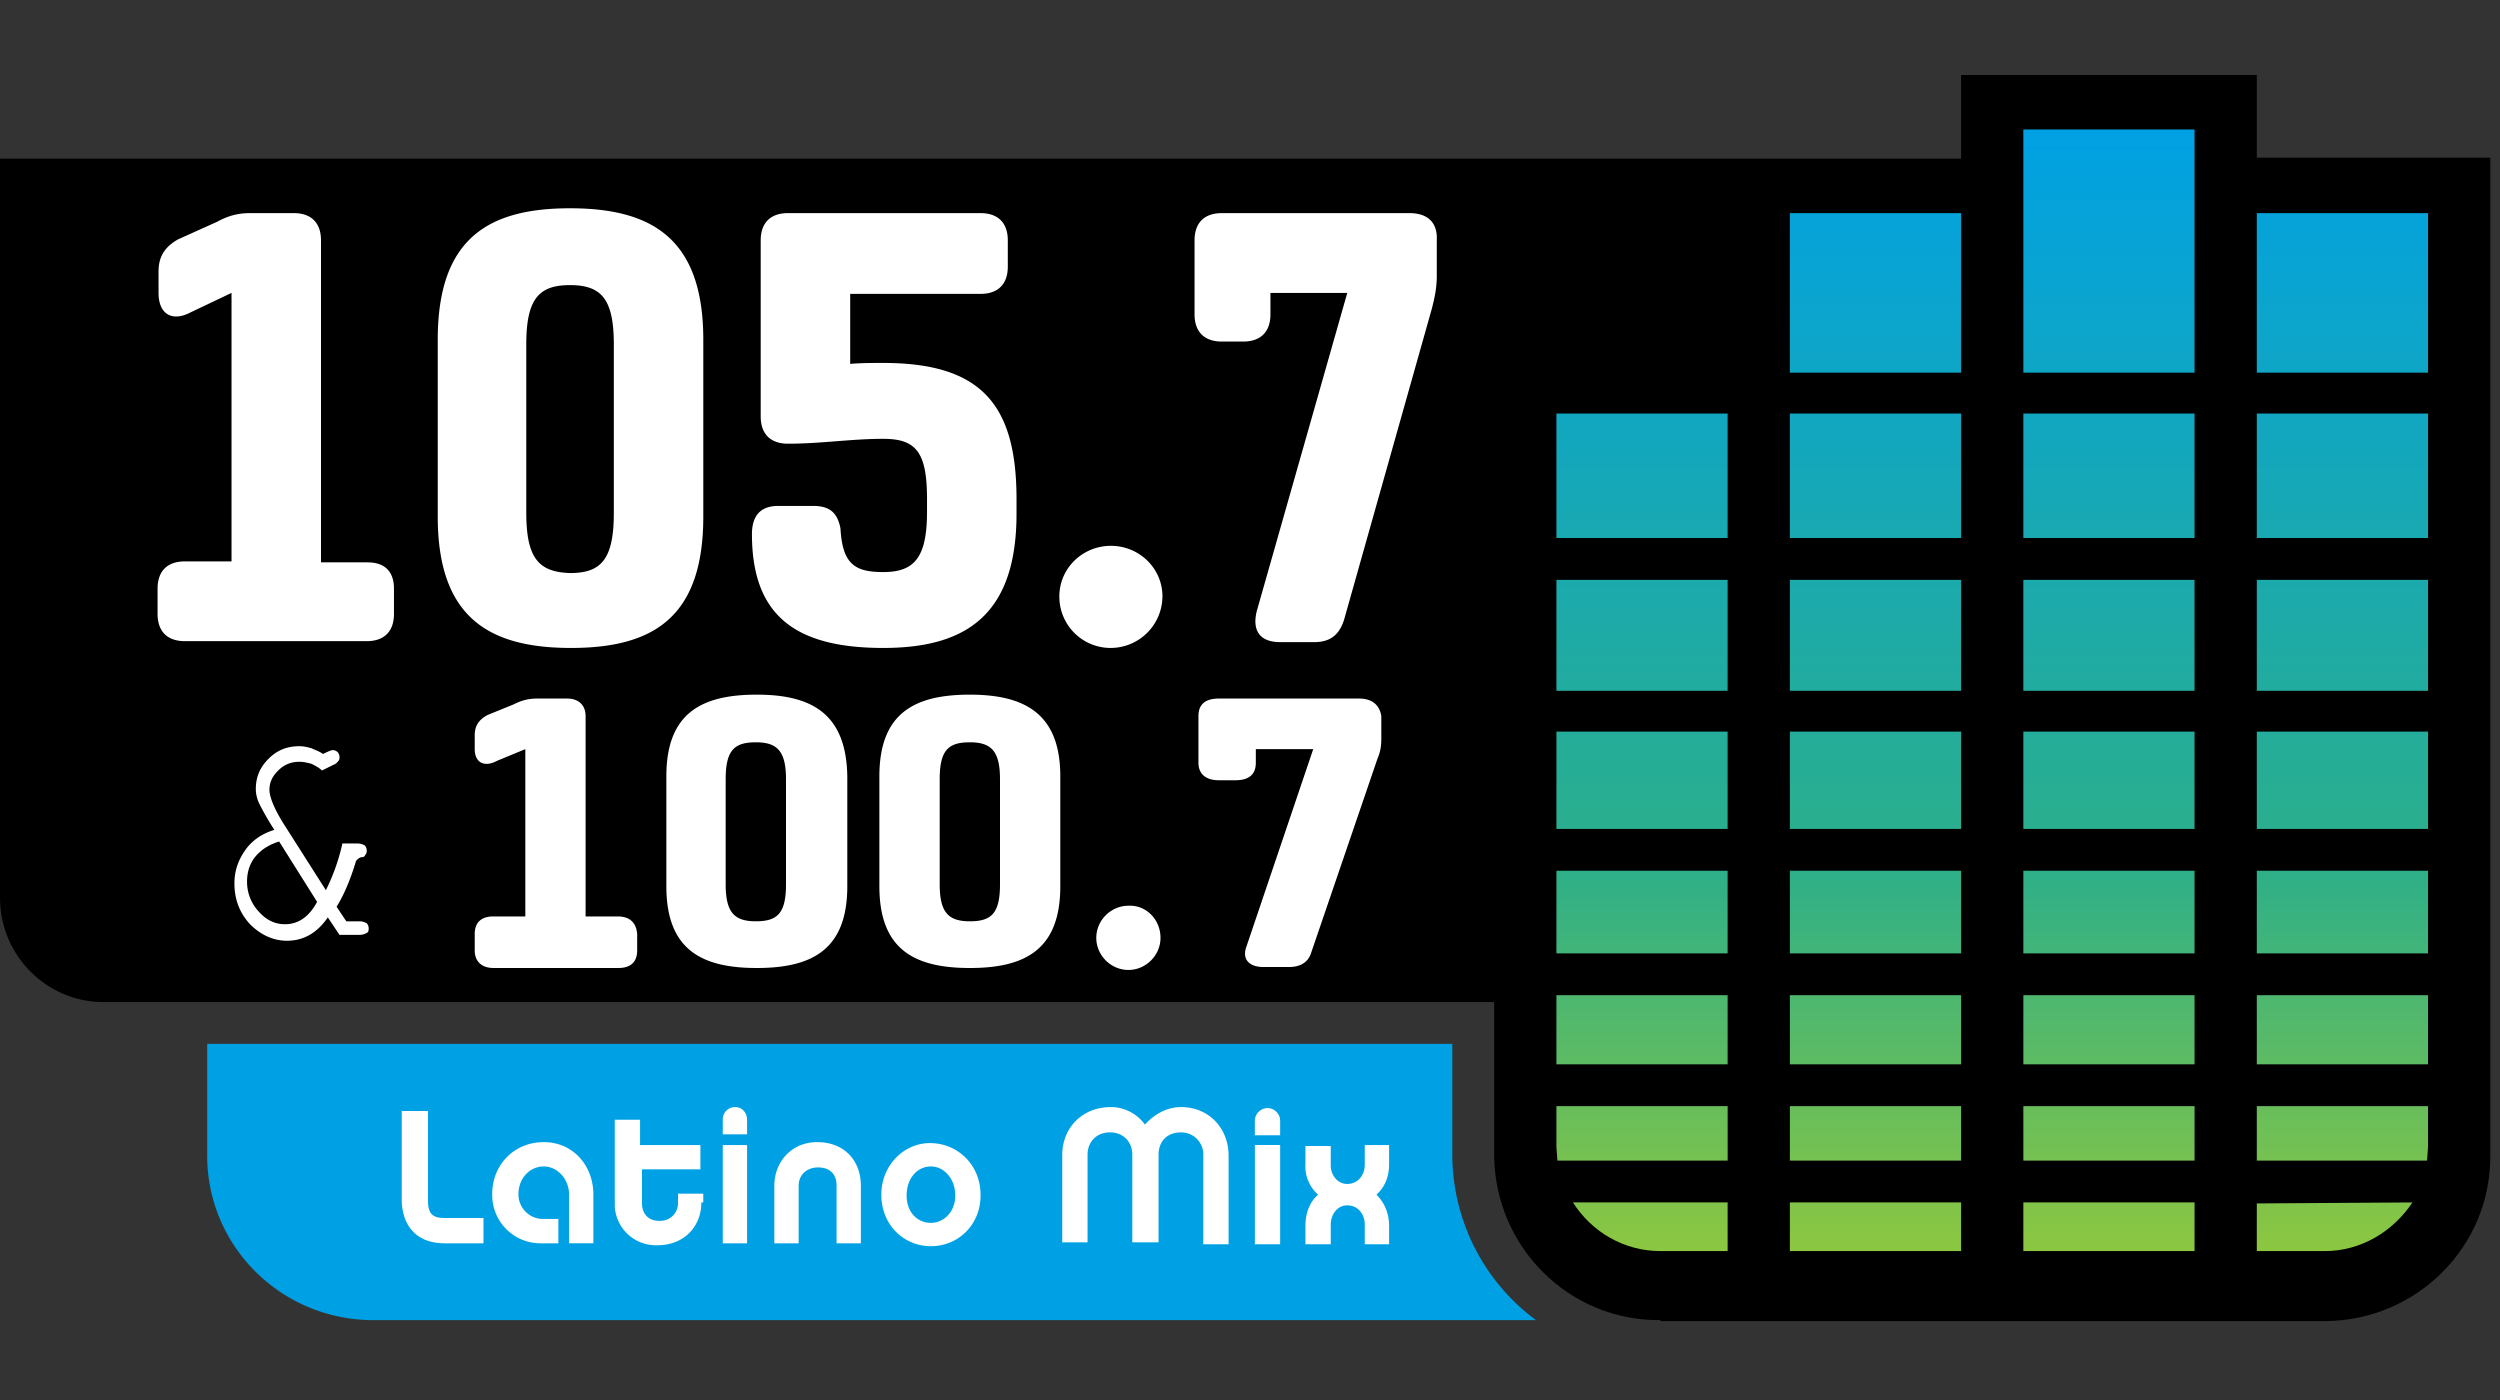
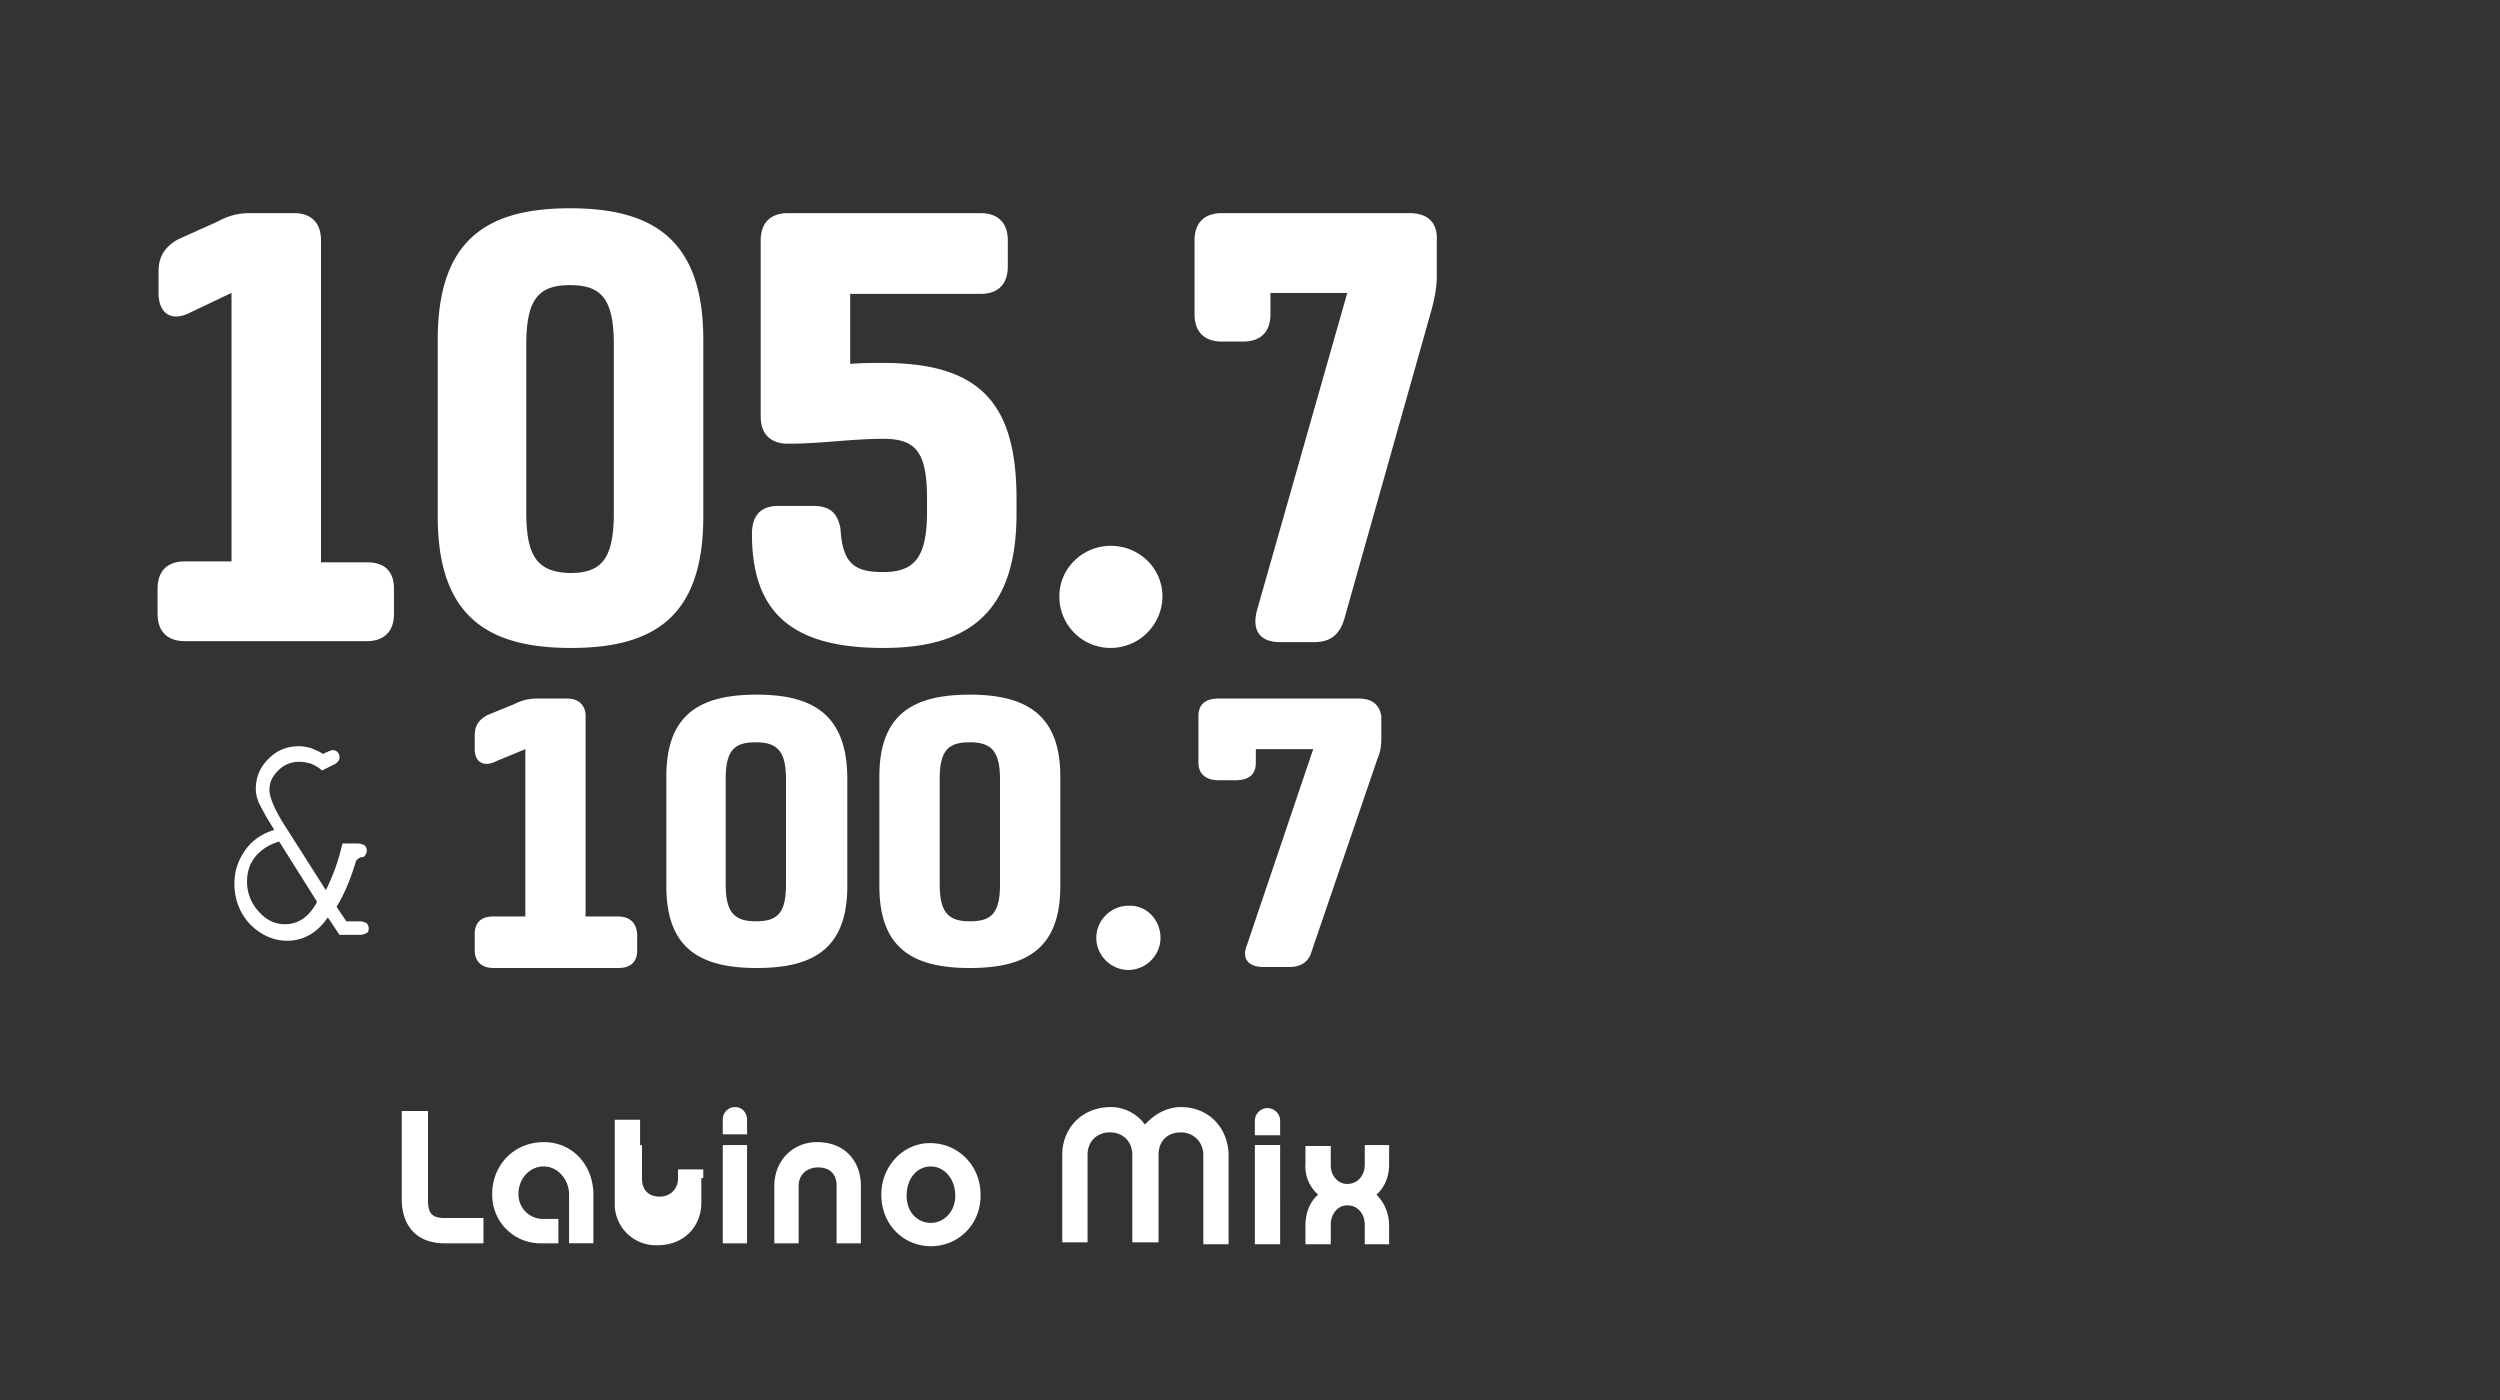
<svg xmlns="http://www.w3.org/2000/svg" width="100" height="56">
  <rect width="100%" height="100%" fill="#333333" stroke="none" />
  <defs>
    <linearGradient x1="50.002%" y1=".005%" x2="50.002%" y2="100.005%" id="a">
      <stop stop-color="#00A1E4" offset="0%" />
      <stop stop-color="#2CAF8A" offset="65.4%" />
      <stop stop-color="#8DC73F" offset="100%" />
    </linearGradient>
  </defs>
  <g fill-rule="nonzero" fill="none">
-     <path d="M66.42 52.805c-3.657.04-6.615-2.918-6.653-6.575v-6.148H4.125C1.868 40.082 0 38.214 0 35.918V6.346h78.444V3h11.828v3.307h9.34v39.884c.038 3.657-2.92 6.614-6.577 6.653H66.42v-.039z" fill="#000" />
-     <path d="M58.093 46.19v-4.435H8.288v4.397c-.039 3.657 2.918 6.615 6.576 6.653H61.44a8.238 8.238 0 0 1-3.347-6.614" fill="#00A1E4" />
-     <path d="M55.564 49.031v.74h-.973v-.779c0-.428-.272-.778-.7-.778-.39 0-.661.35-.661.778v.778h-1.012v-.739c0-.545.194-.973.506-1.245a1.515 1.515 0 0 1-.506-1.245v-.7h1.012v.778c0 .389.272.739.661.739.39 0 .7-.311.7-.778v-.778h.973v.778c0 .506-.194.934-.506 1.206.312.311.506.74.506 1.245zm-5.37.74h1.012V45.8h-1.011v3.969zm0-4.359v-.583c0-.273.234-.506.506-.506.273 0 .506.233.506.506v.583h-1.011zm-1.05 4.358h-1.012v-3.58a.88.88 0 0 0-.895-.894c-.583 0-.895.389-.895.895v3.502h-1.05V46.19c0-.506-.35-.895-.895-.895s-.895.389-.895.895v3.502H42.49V46.19c0-1.05.778-1.907 1.946-1.907.545 0 1.05.272 1.362.7.35-.389.856-.7 1.44-.7 1.128 0 1.906.856 1.906 1.946v3.54zM38.21 47.825c0-.7-.467-1.167-.973-1.167-.544 0-.972.467-.972 1.167 0 .661.428 1.09.972 1.09.506 0 .973-.429.973-1.09zm1.012 0c0 1.167-.895 2.023-1.985 2.023s-1.984-.856-1.984-2.062c0-1.167.895-2.062 1.945-2.062 1.129 0 2.024.895 2.024 2.062v.039zm-6.537-2.14c1.09 0 1.75.74 1.75 1.75v2.297h-.972v-2.335c0-.195-.078-.7-.74-.7-.427 0-.777.272-.777.739v2.296h-.973v-2.296c0-.973.7-1.751 1.712-1.751zm-3.774 4.047h.972v-3.93h-.972v3.93zm0-4.358v-.584a.49.49 0 0 1 .505-.506c.273 0 .467.234.467.506v.584h-.972zm-.857 2.723c0 .973-.7 1.712-1.75 1.712a1.646 1.646 0 0 1-1.713-1.556V44.79h1.012v1.012h2.413v.972H25.68v1.362c0 .35.194.7.7.7s.74-.389.74-.7v-.389h1.011v.35h-.078zm-6.42 1.635a1.927 1.927 0 0 1-1.945-1.946v-.039c0-1.128.856-2.062 2.062-2.062 1.167 0 1.984.934 1.984 2.101v1.946h-.972v-1.946c0-.623-.467-1.128-1.012-1.128-.584 0-1.012.505-1.012 1.09a.981.981 0 0 0 1.012 1.01h.584v.974h-.7zm-5.564-1.674V44.44h1.05v3.58c0 .505.156.7.662.7h1.557v1.012h-1.557c-1.09 0-1.673-.662-1.712-1.674z" fill="#FFF" />
-     <path d="M80.934 11.907h6.848V2.179h-6.848v9.728zm9.338 0h6.849V5.525h-6.849v6.382zm-18.677 0h6.849V5.525h-6.849v6.382zm18.677 6.614h6.849v-4.98h-6.849v4.98zm-9.338 0h6.848v-4.98h-6.848v4.98zm-9.339 0h6.849v-4.98h-6.849v4.98zm-9.338 0h6.848v-4.98h-6.848v4.98zm28.015 6.11h6.849v-4.436h-6.849v4.435zm-9.338 0h6.848v-4.436h-6.848v4.435zm-9.339 0h6.849v-4.436h-6.849v4.435zm-9.338 0h6.848v-4.436h-6.848v4.435zm28.015 5.525h6.849v-3.891h-6.849v3.89zm-9.338 0h6.848v-3.891h-6.848v3.89zm-9.339 0h6.849v-3.891h-6.849v3.89zm-9.338 0h6.848v-3.891h-6.848v3.89zm28.015 4.98h6.849V31.83h-6.849v3.307zm-9.338 0h6.848V31.83h-6.848v3.307zm-9.339 0h6.849V31.83h-6.849v3.307zm-9.338 0h6.848V31.83h-6.848v3.307zm28.015 4.436h6.849v-2.763h-6.849V39.572zm-9.338 0h6.848v-2.763h-6.848V39.572zm-9.339 0h6.849v-2.763h-6.849V39.572zm-9.338 0h6.848v-2.763h-6.848V39.572zm28.015 1.673v2.18h6.81l.039-.546v-1.634h-6.849zm-9.338 2.18h6.848v-2.18h-6.848v2.18zm-9.339 0h6.849v-2.18h-6.849v2.18zm-9.338-2.18v1.634l.039.545h6.81v-2.179h-6.85zm28.015 3.891v1.907h2.724c1.44 0 2.724-.778 3.502-1.946l-6.226.04zm-9.338 1.907h6.848v-1.946h-6.848v1.946zm-9.339 0h6.849v-1.946h-6.849v1.946zm-8.677-1.946c.74 1.168 2.024 1.946 3.502 1.946h2.685v-1.946H62.88h.04z" fill="url(#a)" transform="translate(0 3)" />
+     <path d="M55.564 49.031v.74h-.973v-.779c0-.428-.272-.778-.7-.778-.39 0-.661.35-.661.778v.778h-1.012v-.739c0-.545.194-.973.506-1.245a1.515 1.515 0 0 1-.506-1.245v-.7h1.012v.778c0 .389.272.739.661.739.39 0 .7-.311.7-.778v-.778h.973v.778c0 .506-.194.934-.506 1.206.312.311.506.74.506 1.245zm-5.37.74h1.012V45.8h-1.011v3.969zm0-4.359v-.583c0-.273.234-.506.506-.506.273 0 .506.233.506.506v.583h-1.011zm-1.05 4.358h-1.012v-3.58a.88.88 0 0 0-.895-.894c-.583 0-.895.389-.895.895v3.502h-1.05V46.19c0-.506-.35-.895-.895-.895s-.895.389-.895.895v3.502H42.49V46.19c0-1.05.778-1.907 1.946-1.907.545 0 1.05.272 1.362.7.35-.389.856-.7 1.44-.7 1.128 0 1.906.856 1.906 1.946v3.54zM38.21 47.825c0-.7-.467-1.167-.973-1.167-.544 0-.972.467-.972 1.167 0 .661.428 1.09.972 1.09.506 0 .973-.429.973-1.09zm1.012 0c0 1.167-.895 2.023-1.985 2.023s-1.984-.856-1.984-2.062c0-1.167.895-2.062 1.945-2.062 1.129 0 2.024.895 2.024 2.062v.039zm-6.537-2.14c1.09 0 1.75.74 1.75 1.75v2.297h-.972v-2.335c0-.195-.078-.7-.74-.7-.427 0-.777.272-.777.739v2.296h-.973v-2.296c0-.973.7-1.751 1.712-1.751zm-3.774 4.047h.972v-3.93h-.972v3.93zm0-4.358v-.584a.49.49 0 0 1 .505-.506c.273 0 .467.234.467.506v.584h-.972zm-.857 2.723c0 .973-.7 1.712-1.75 1.712a1.646 1.646 0 0 1-1.713-1.556V44.79h1.012v1.012h2.413H25.68v1.362c0 .35.194.7.7.7s.74-.389.74-.7v-.389h1.011v.35h-.078zm-6.42 1.635a1.927 1.927 0 0 1-1.945-1.946v-.039c0-1.128.856-2.062 2.062-2.062 1.167 0 1.984.934 1.984 2.101v1.946h-.972v-1.946c0-.623-.467-1.128-1.012-1.128-.584 0-1.012.505-1.012 1.09a.981.981 0 0 0 1.012 1.01h.584v.974h-.7zm-5.564-1.674V44.44h1.05v3.58c0 .505.156.7.662.7h1.557v1.012h-1.557c-1.09 0-1.673-.662-1.712-1.674z" fill="#FFF" />
    <g fill="#FFF">
      <path d="M24.708 36.658h-1.284v-8.016c0-.428-.272-.7-.74-.7H21.48c-.35 0-.623.077-.934.233l-1.05.428c-.351.195-.507.428-.507.817v.545c0 .545.39.74.895.467l1.129-.467v6.693h-1.284c-.467 0-.74.233-.74.7v.661c0 .428.273.7.74.7h5.02c.466 0 .738-.233.738-.7v-.661c-.039-.467-.31-.7-.778-.7zM30.272 27.786c-2.218 0-3.618.74-3.618 3.268v4.397c0 2.53 1.4 3.269 3.618 3.269s3.62-.74 3.62-3.269v-4.397c-.04-2.49-1.402-3.268-3.62-3.268zm1.168 7.588c0 1.167-.35 1.478-1.207 1.478-.856 0-1.206-.35-1.206-1.478V31.17c0-1.167.35-1.478 1.206-1.478s1.207.35 1.207 1.478v4.203zM38.794 27.786c-2.218 0-3.619.74-3.619 3.268v4.397c0 2.53 1.4 3.269 3.619 3.269 2.218 0 3.618-.74 3.618-3.269v-4.397c0-2.49-1.4-3.268-3.618-3.268zM40 35.374c0 1.167-.35 1.478-1.206 1.478s-1.206-.35-1.206-1.478V31.17c0-1.167.35-1.478 1.206-1.478S40 30.043 40 31.17v4.203zM45.136 36.23c-.7 0-1.284.583-1.284 1.284 0 .7.584 1.284 1.284 1.284.7 0 1.284-.584 1.284-1.284 0-.74-.583-1.323-1.284-1.284zM54.358 27.942h-5.603c-.545 0-.817.233-.817.7v1.868c0 .428.272.7.817.7h.661c.545 0 .817-.233.817-.7v-.545h2.296l-2.685 7.938c-.155.467.117.778.7.778h1.012c.467 0 .779-.195.895-.584l2.646-7.743c.117-.272.156-.506.156-.817v-.895c-.078-.467-.39-.7-.895-.7zM14.708 22.494H12.84V9.614c0-.7-.389-1.089-1.089-1.089H10c-.506 0-.895.117-1.323.35l-1.556.7c-.545.312-.779.701-.779 1.285v.856c0 .856.545 1.167 1.284.778l1.635-.778v10.74H7.393c-.7 0-1.09.388-1.09 1.089v1.011c0 .7.39 1.09 1.09 1.09h7.276c.7 0 1.09-.39 1.09-1.09v-1.011c0-.662-.35-1.05-1.05-1.05zM28.132 20.665v-7.081c0-4.047-2.062-5.253-5.33-5.253-3.269 0-5.292 1.206-5.292 5.253v7.081c0 4.047 2.062 5.253 5.33 5.253 3.269 0 5.292-1.206 5.292-5.253zm-7.081-.155v-6.732c0-1.829.505-2.373 1.75-2.373 1.246 0 1.752.544 1.752 2.373v6.732c0 1.867-.506 2.412-1.751 2.412-1.246-.039-1.751-.583-1.751-2.412zM35.33 25.918c3.27 0 5.331-1.284 5.331-5.37v-.583c0-3.774-1.4-5.447-5.33-5.447-.467 0-.895 0-1.323.038v-2.801h5.214c.7 0 1.09-.39 1.09-1.09v-1.05c0-.7-.39-1.09-1.09-1.09h-7.704c-.7 0-1.09.39-1.09 1.09v7.043c0 .7.39 1.09 1.09 1.09 1.322 0 2.529-.195 3.813-.195 1.323 0 1.75.544 1.75 2.412v.506c0 1.829-.505 2.412-1.75 2.412-1.129 0-1.635-.311-1.712-1.75-.117-.584-.39-.896-1.09-.896h-1.4c-.74 0-1.051.428-1.051 1.129 0 3.268 1.75 4.552 5.253 4.552zM44.436 21.833c-1.129 0-2.062.895-2.062 2.023a2.05 2.05 0 0 0 2.062 2.062 2.076 2.076 0 0 0 2.062-2.062c0-1.128-.934-2.023-2.062-2.023zM56.381 8.525h-7.51c-.7 0-1.089.39-1.089 1.09v2.957c0 .7.39 1.09 1.09 1.09h.856c.7 0 1.09-.39 1.09-1.09v-.856h3.073L50.272 24.44c-.194.778.117 1.245.934 1.245h1.362c.623 0 1.012-.273 1.206-.934l3.502-12.412c.117-.467.195-.818.195-1.323V9.615c.039-.7-.35-1.09-1.09-1.09zM14.514 34.284c.039 0 .077-.039.116-.117.04-.039.04-.116.04-.155a.297.297 0 0 0-.079-.195.603.603 0 0 0-.31-.078h-.585c-.155.7-.389 1.323-.661 1.868l-1.634-2.568c-.428-.662-.623-1.167-.623-1.44 0-.311.117-.545.35-.778.234-.233.506-.35.856-.35.156 0 .312.039.467.078.156.077.312.155.428.272l.467-.233c.117-.04.156-.117.195-.156.039-.039.039-.117.039-.156a.297.297 0 0 0-.078-.194.297.297 0 0 0-.195-.078c-.039 0-.155.039-.389.156-.155-.117-.311-.156-.467-.234-.155-.039-.31-.078-.467-.078-.505 0-.895.156-1.245.506-.35.35-.506.74-.506 1.206 0 .195.04.35.117.545.078.156.273.545.623 1.09-.506.155-.895.428-1.168.817-.272.389-.428.817-.428 1.323 0 .622.195 1.167.623 1.634.428.428.934.661 1.479.661.661 0 1.206-.31 1.634-.934l.467.7h.778c.156 0 .233-.038.311-.077.078-.039.078-.117.078-.194a.297.297 0 0 0-.078-.195c-.078-.039-.155-.078-.311-.078h-.506l-.389-.584c.272-.428.545-1.05.778-1.828.117-.156.234-.156.273-.156zM11.4 36.969c-.39 0-.74-.156-1.05-.506a1.74 1.74 0 0 1-.468-1.206c0-.39.117-.74.35-1.012.234-.272.545-.467.934-.584l1.518 2.413c-.311.584-.74.895-1.284.895z" />
    </g>
  </g>
</svg>